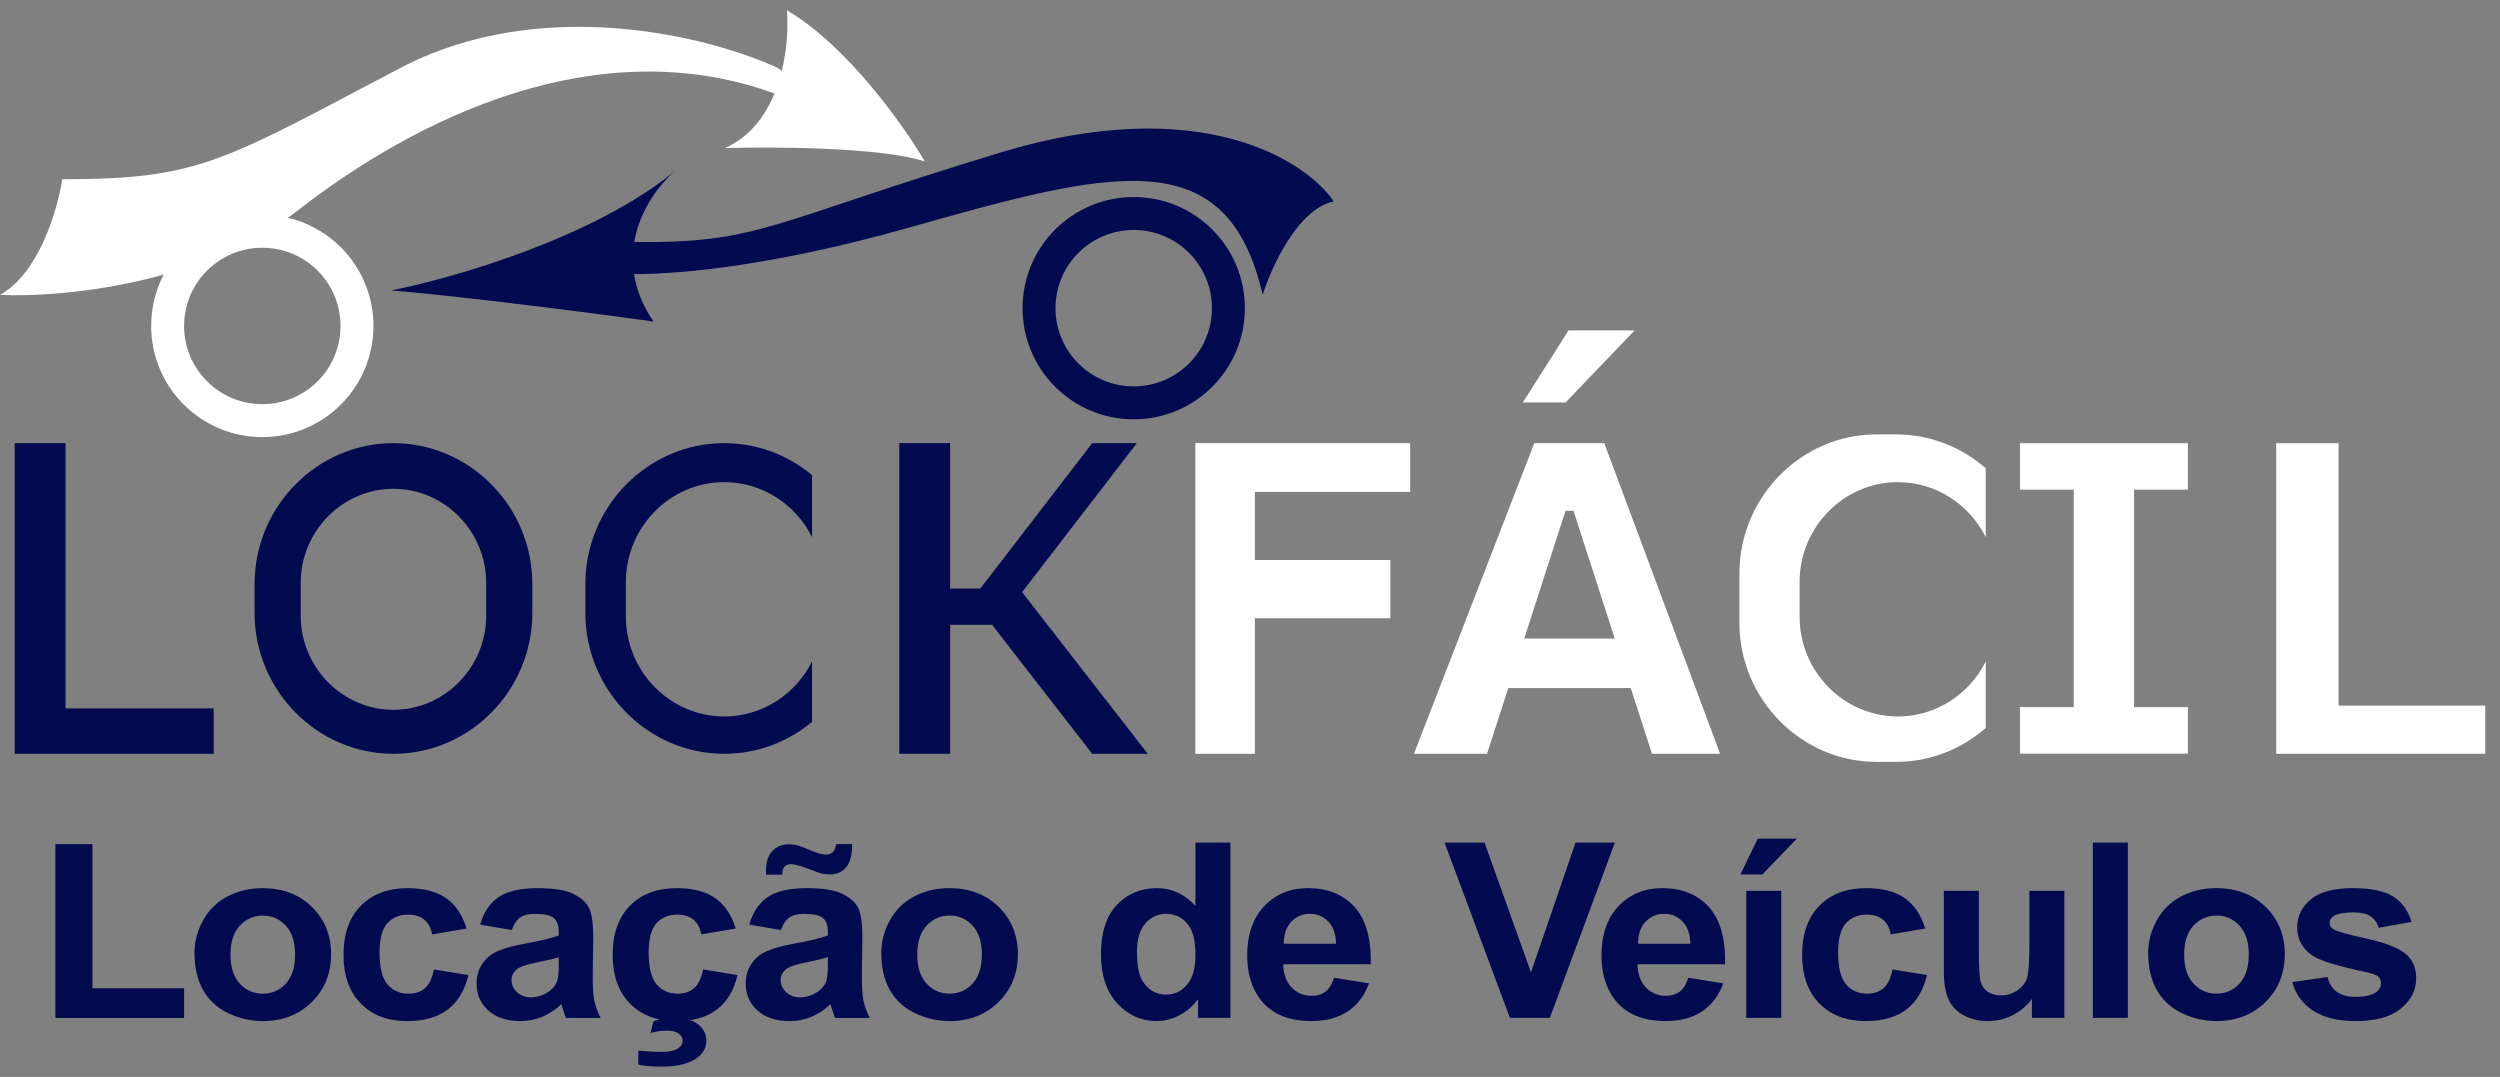
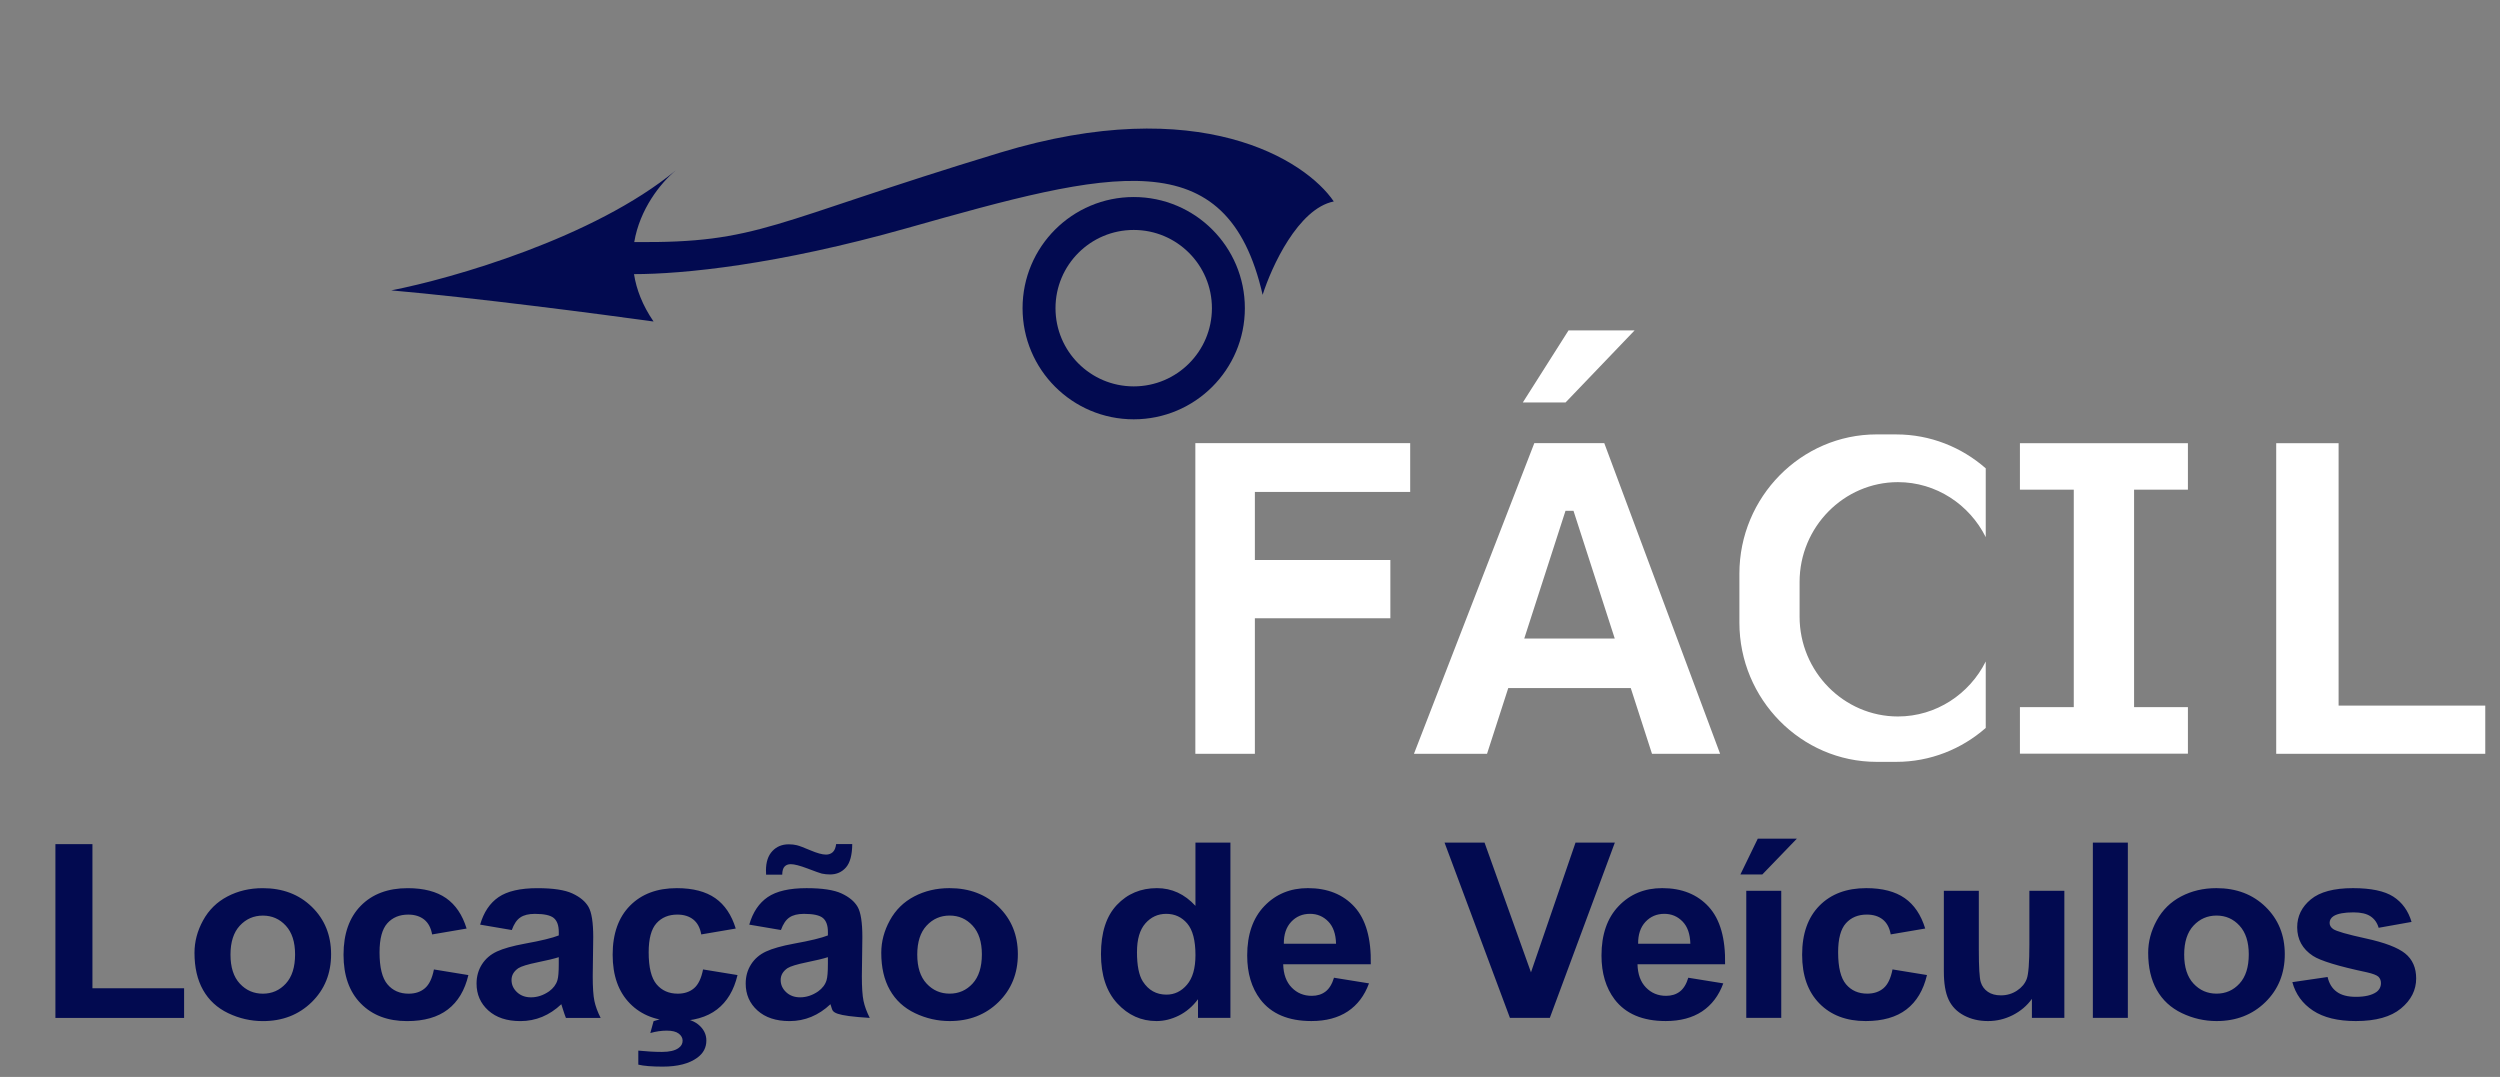
<svg xmlns="http://www.w3.org/2000/svg" width="195" height="84" viewBox="0 0 195 84" fill="none">
  <rect x="0" y="0" width="195" height="84" fill="#808080" stroke="none" />
-   <path d="M0 22.997C3.052 21.332 4.508 16.292 4.855 13.981C15.605 13.981 17.339 12.593 31.21 5.311C42.307 -0.515 55.485 2.884 60.687 5.311L60.975 5.545C61.418 3.752 61.479 1.983 61.38 0.803C66.097 3.577 70.513 9.819 72.131 12.593C68.802 11.484 60.34 11.438 56.526 11.553C58.461 10.707 59.675 9.082 60.41 7.29C46.627 2.282 32.535 9.174 23.234 16.408C15.744 22.234 4.624 23.228 0 22.997Z" fill="white" />
-   <path fill-rule="evenodd" clip-rule="evenodd" d="M20.46 34.094C25.248 34.094 29.13 30.212 29.13 25.424C29.13 20.636 25.248 16.755 20.46 16.755C15.672 16.755 11.791 20.636 11.791 25.424C11.791 30.212 15.672 34.094 20.46 34.094ZM20.46 31.525C23.829 31.525 26.561 28.794 26.561 25.424C26.561 22.055 23.829 19.324 20.46 19.324C17.091 19.324 14.359 22.055 14.359 25.424C14.359 28.794 17.091 31.525 20.46 31.525Z" fill="white" />
  <path fill-rule="evenodd" clip-rule="evenodd" d="M88.43 32.707C93.218 32.707 97.099 28.825 97.099 24.037C97.099 19.249 93.218 15.368 88.43 15.368C83.641 15.368 79.76 19.249 79.76 24.037C79.76 28.825 83.641 32.707 88.43 32.707ZM88.43 30.138C91.799 30.138 94.53 27.407 94.53 24.037C94.53 20.668 91.799 17.936 88.43 17.936C85.06 17.936 82.329 20.668 82.329 24.037C82.329 27.407 85.06 30.138 88.43 30.138Z" fill="#020A50" />
  <path d="M104.035 15.714C101.26 16.269 99.18 20.801 98.486 22.997C95.712 10.86 86.696 13.287 70.744 17.795C60.61 20.659 53.305 21.38 49.453 21.382C49.636 22.561 50.106 23.805 50.977 25.078C46.816 24.5 36.898 23.205 30.517 22.65C35.256 21.725 46.33 18.558 52.711 13.287C51.504 14.292 49.901 16.324 49.471 18.881C59.298 18.973 59.927 17.394 78.026 11.9C93.562 7.184 101.838 12.478 104.035 15.714Z" fill="#020A50" />
  <g clip-path="url(#clip0_18_175)">
-     <path fill-rule="evenodd" clip-rule="evenodd" d="M1.149 34.566H5.112V55.254H16.668V58.796H5.112H3.604H1.149V34.566V34.566ZM30.689 34.566C36.648 34.566 41.522 39.512 41.522 45.557V47.806C41.522 53.852 36.648 58.797 30.689 58.797C24.731 58.797 19.856 53.852 19.856 47.806V45.557C19.856 39.512 24.731 34.566 30.689 34.566ZM30.689 38.127C34.667 38.127 37.922 41.43 37.922 45.466V48.026C37.922 52.062 34.667 55.364 30.689 55.364C26.711 55.364 23.456 52.062 23.456 48.026V45.466C23.456 41.43 26.711 38.127 30.689 38.127ZM56.49 34.566C59.083 34.566 61.47 35.503 63.34 37.059V41.897C62.074 39.357 59.474 37.606 56.49 37.606C52.272 37.606 48.82 41.108 48.82 45.388V48.102C48.82 52.383 52.272 55.884 56.49 55.884C59.474 55.884 62.074 54.133 63.34 51.593V56.303C61.47 57.859 59.083 58.796 56.49 58.796C50.532 58.796 45.657 53.851 45.657 47.806V45.556C45.657 39.511 50.532 34.566 56.49 34.566V34.566ZM89.526 58.797H85.194L77.383 48.736H74.109V54.281V55.255V58.797H72.601H70.145V34.566H74.109V45.907H76.464L85.194 34.566H88.672L79.726 46.187L89.526 58.797Z" fill="#020A50" />
    <path fill-rule="evenodd" clip-rule="evenodd" d="M93.237 34.566H109.995V38.372H97.88V43.678H108.448V48.226H97.88V58.796H93.237V34.566V34.566ZM110.288 58.797H115.988L117.644 53.668H127.199L128.856 58.797H134.169L125.134 34.566H119.676L110.288 58.797ZM118.892 49.804L122.109 39.842H122.373H122.468H122.732L125.95 49.804H118.891H118.892ZM146.377 33.885H147.905C150.567 33.885 153.01 34.884 154.888 36.53V41.898C153.622 39.358 151.022 37.607 148.038 37.607C143.82 37.607 140.368 41.109 140.368 45.389V48.103C140.368 52.383 143.82 55.885 148.038 55.885C151.022 55.885 153.622 54.134 154.888 51.594V56.779C153.01 58.426 150.568 59.425 147.905 59.425H146.377C140.489 59.425 135.673 54.538 135.673 48.565V44.743C135.673 38.77 140.489 33.883 146.377 33.883V33.885ZM157.554 58.786H161.754H166.458H170.657V55.158H166.458V38.195H170.657V34.567H157.554V38.195H161.754V55.158H157.554V58.786ZM177.545 34.567H182.411V55.035H193.851V58.798H182.411H179.331H177.544V34.567H177.545ZM118.779 31.394H122.112L127.498 25.772H122.345L118.779 31.394Z" fill="white" />
-     <path d="M4.322 79.397V65.841H7.21V77.087H14.36V79.397H4.322ZM15.17 74.322C15.17 73.45 15.392 72.606 15.84 71.791C16.288 70.973 16.922 70.353 17.742 69.923C18.562 69.493 19.475 69.277 20.488 69.277C22.051 69.277 23.329 69.764 24.328 70.738C25.327 71.714 25.825 72.943 25.825 74.432C25.825 75.935 25.32 77.178 24.315 78.165C23.305 79.152 22.038 79.646 20.507 79.646C19.561 79.646 18.658 79.438 17.799 79.028C16.943 78.618 16.288 78.016 15.84 77.22C15.392 76.428 15.17 75.46 15.17 74.322ZM17.978 74.461C17.978 75.445 18.22 76.199 18.705 76.721C19.193 77.247 19.791 77.507 20.504 77.507C21.214 77.507 21.811 77.246 22.293 76.721C22.774 76.199 23.016 75.439 23.016 74.443C23.016 73.472 22.774 72.725 22.293 72.202C21.812 71.678 21.214 71.417 20.504 71.417C19.79 71.417 19.193 71.678 18.705 72.202C18.221 72.725 17.978 73.479 17.978 74.462V74.461ZM36.394 72.428L33.705 72.886C33.615 72.373 33.41 71.988 33.088 71.727C32.766 71.47 32.352 71.339 31.84 71.339C31.16 71.339 30.615 71.565 30.211 72.017C29.805 72.469 29.604 73.224 29.604 74.283C29.604 75.46 29.81 76.291 30.221 76.778C30.633 77.266 31.184 77.507 31.874 77.507C32.392 77.507 32.817 77.364 33.145 77.08C33.477 76.797 33.71 76.31 33.846 75.617L36.534 76.056C36.255 77.24 35.721 78.134 34.931 78.739C34.141 79.344 33.082 79.646 31.751 79.646C30.244 79.646 29.039 79.188 28.143 78.274C27.243 77.358 26.795 76.091 26.795 74.471C26.795 72.832 27.247 71.559 28.146 70.645C29.046 69.732 30.265 69.277 31.801 69.277C33.055 69.277 34.054 69.538 34.798 70.057C35.538 70.576 36.07 71.365 36.395 72.428H36.394ZM39.919 72.542L37.45 72.122C37.729 71.155 38.21 70.439 38.89 69.974C39.57 69.509 40.583 69.277 41.924 69.277C43.142 69.277 44.051 69.414 44.649 69.691C45.244 69.968 45.665 70.318 45.907 70.745C46.149 71.171 46.272 71.951 46.272 73.09L46.233 76.144C46.233 77.013 46.276 77.656 46.362 78.07C46.449 78.484 46.611 78.926 46.85 79.397H44.141C44.072 79.226 43.983 78.971 43.879 78.634C43.836 78.478 43.803 78.376 43.783 78.329C43.318 78.768 42.82 79.095 42.289 79.315C41.758 79.534 41.193 79.646 40.593 79.646C39.534 79.646 38.698 79.368 38.087 78.815C37.477 78.264 37.171 77.564 37.171 76.718C37.171 76.161 37.311 75.662 37.59 75.222C37.869 74.786 38.257 74.449 38.761 74.216C39.263 73.984 39.987 73.781 40.933 73.606C42.207 73.376 43.094 73.16 43.585 72.963V72.698C43.585 72.189 43.455 71.826 43.196 71.606C42.934 71.389 42.443 71.282 41.722 71.282C41.234 71.282 40.856 71.374 40.584 71.562C40.308 71.746 40.089 72.074 39.92 72.542H39.919ZM43.584 74.661C43.235 74.773 42.681 74.906 41.921 75.062C41.164 75.218 40.666 75.371 40.433 75.517C40.078 75.761 39.899 76.067 39.899 76.44C39.899 76.809 40.042 77.124 40.327 77.391C40.612 77.658 40.975 77.792 41.416 77.792C41.907 77.792 42.379 77.636 42.827 77.327C43.156 77.088 43.375 76.801 43.478 76.459C43.548 76.236 43.584 75.809 43.584 75.182V74.66V74.661ZM57.386 72.427L54.698 72.885C54.608 72.372 54.403 71.987 54.081 71.726C53.758 71.469 53.344 71.338 52.833 71.338C52.152 71.338 51.608 71.564 51.203 72.016C50.798 72.469 50.596 73.223 50.596 74.282C50.596 75.46 50.802 76.29 51.213 76.778C51.625 77.265 52.176 77.506 52.866 77.506C53.384 77.506 53.809 77.363 54.138 77.079C54.47 76.796 54.702 76.309 54.838 75.616L57.526 76.055C57.247 77.239 56.713 78.133 55.924 78.738C55.133 79.343 54.075 79.645 52.743 79.645C51.237 79.645 50.032 79.187 49.135 78.273C48.236 77.357 47.787 76.09 47.787 74.47C47.787 72.831 48.239 71.558 49.139 70.645C50.038 69.731 51.257 69.276 52.793 69.276C54.048 69.276 55.047 69.537 55.791 70.056C56.531 70.575 57.062 71.364 57.388 72.427H57.386ZM49.788 83.043V81.948C50.458 82.015 51.073 82.05 51.633 82.05C52.211 82.05 52.643 81.951 52.922 81.75C53.138 81.601 53.244 81.41 53.244 81.171C53.244 80.961 53.145 80.776 52.942 80.621C52.739 80.465 52.427 80.389 52.006 80.389C51.587 80.389 51.163 80.453 50.725 80.576L50.98 79.65C51.485 79.478 52.029 79.396 52.613 79.396C53.426 79.396 54.04 79.567 54.462 79.908C54.883 80.252 55.096 80.669 55.096 81.159C55.096 81.709 54.864 82.152 54.396 82.496C53.765 82.963 52.862 83.196 51.687 83.196C50.851 83.196 50.217 83.145 49.789 83.043L49.788 83.043ZM60.912 72.541L58.442 72.121C58.721 71.154 59.202 70.438 59.883 69.973C60.563 69.508 61.575 69.276 62.916 69.276C64.135 69.276 65.044 69.413 65.642 69.69C66.236 69.967 66.657 70.317 66.9 70.744C67.142 71.17 67.264 71.95 67.264 73.089L67.225 76.144C67.225 77.012 67.268 77.655 67.354 78.069C67.441 78.483 67.603 78.925 67.842 79.397H65.134C65.064 79.225 64.974 78.97 64.871 78.633C64.829 78.477 64.795 78.375 64.775 78.328C64.311 78.767 63.813 79.094 63.281 79.314C62.75 79.533 62.186 79.645 61.585 79.645C60.527 79.645 59.69 79.368 59.079 78.814C58.469 78.264 58.164 77.563 58.164 76.717C58.164 76.16 58.303 75.661 58.583 75.222C58.861 74.786 59.249 74.449 59.754 74.216C60.255 73.984 60.979 73.78 61.925 73.605C63.2 73.375 64.086 73.16 64.577 72.962V72.697C64.577 72.188 64.448 71.825 64.189 71.605C63.926 71.388 63.435 71.281 62.715 71.281C62.227 71.281 61.848 71.373 61.576 71.561C61.3 71.745 61.082 72.074 60.913 72.541H60.912ZM64.576 74.66C64.227 74.772 63.673 74.905 62.913 75.061C62.156 75.217 61.658 75.37 61.425 75.516C61.071 75.761 60.892 76.066 60.892 76.439C60.892 76.808 61.035 77.123 61.319 77.39C61.605 77.657 61.967 77.791 62.408 77.791C62.9 77.791 63.371 77.635 63.819 77.326C64.148 77.087 64.368 76.801 64.47 76.458C64.54 76.235 64.576 75.808 64.576 75.181V74.659V74.66ZM61.011 68.225H59.756C59.75 68.082 59.746 67.971 59.746 67.891C59.746 67.238 59.913 66.736 60.244 66.385C60.573 66.032 61.001 65.857 61.519 65.857C61.748 65.857 61.957 65.879 62.153 65.927C62.349 65.975 62.704 66.109 63.218 66.328C63.736 66.547 64.137 66.659 64.433 66.659C64.639 66.659 64.812 66.595 64.951 66.471C65.094 66.344 65.18 66.134 65.22 65.838H66.475C66.468 66.688 66.306 67.293 65.987 67.659C65.665 68.025 65.254 68.207 64.749 68.207C64.527 68.207 64.311 68.184 64.099 68.14C63.949 68.102 63.577 67.969 62.984 67.742C62.387 67.516 61.954 67.406 61.683 67.406C61.473 67.406 61.315 67.466 61.198 67.59C61.079 67.711 61.019 67.924 61.013 68.226L61.011 68.225ZM68.739 74.319C68.739 73.447 68.961 72.603 69.409 71.789C69.857 70.971 70.491 70.35 71.311 69.92C72.131 69.49 73.044 69.275 74.056 69.275C75.619 69.275 76.897 69.762 77.896 70.735C78.895 71.712 79.393 72.94 79.393 74.43C79.393 75.932 78.889 77.176 77.883 78.163C76.874 79.149 75.606 79.643 74.076 79.643C73.129 79.643 72.226 79.436 71.367 79.025C70.511 78.615 69.857 78.014 69.409 77.218C68.96 76.425 68.739 75.458 68.739 74.319ZM71.546 74.459C71.546 75.442 71.788 76.197 72.273 76.719C72.761 77.244 73.359 77.504 74.073 77.504C74.784 77.504 75.38 77.243 75.862 76.719C76.343 76.197 76.586 75.436 76.586 74.44C76.586 73.469 76.344 72.722 75.862 72.2C75.381 71.675 74.784 71.414 74.073 71.414C73.359 71.414 72.762 71.675 72.273 72.2C71.789 72.722 71.546 73.476 71.546 74.46V74.459ZM95.973 79.395H93.444V77.94C93.022 78.507 92.521 78.93 91.947 79.216C91.373 79.5 90.792 79.643 90.208 79.643C89.017 79.643 87.998 79.185 87.148 78.265C86.301 77.346 85.876 76.066 85.876 74.421C85.876 72.741 86.288 71.462 87.114 70.587C87.941 69.711 88.982 69.275 90.244 69.275C91.399 69.275 92.401 69.737 93.245 70.657V65.724H95.973V79.396V79.395ZM88.684 74.249C88.684 75.308 88.837 76.075 89.139 76.55C89.58 77.237 90.194 77.581 90.984 77.581C91.612 77.581 92.147 77.323 92.585 76.807C93.026 76.292 93.246 75.525 93.246 74.501C93.246 73.358 93.033 72.537 92.605 72.034C92.177 71.532 91.632 71.28 90.965 71.28C90.318 71.28 89.777 71.528 89.339 72.025C88.904 72.521 88.685 73.263 88.685 74.25L88.684 74.249ZM104.052 76.263L106.781 76.703C106.432 77.66 105.878 78.389 105.125 78.891C104.368 79.391 103.422 79.642 102.29 79.642C100.494 79.642 99.163 79.079 98.303 77.952C97.623 77.049 97.281 75.909 97.281 74.531C97.281 72.889 97.729 71.6 98.622 70.671C99.515 69.739 100.647 69.274 102.014 69.274C103.548 69.274 104.76 69.761 105.649 70.734C106.536 71.709 106.96 73.201 106.921 75.212H100.089C100.11 75.988 100.328 76.593 100.75 77.026C101.168 77.458 101.692 77.675 102.316 77.675C102.744 77.675 103.102 77.563 103.392 77.341C103.683 77.118 103.903 76.758 104.052 76.261V76.263ZM104.212 73.609C104.192 72.848 103.99 72.27 103.602 71.875C103.213 71.477 102.742 71.279 102.184 71.279C101.59 71.279 101.098 71.489 100.71 71.906C100.322 72.323 100.132 72.892 100.139 73.609H104.212ZM117.775 79.395L112.674 65.723H115.794L119.416 75.843L122.891 65.723H125.958L120.886 79.395H117.775ZM131.688 76.263L134.416 76.703C134.067 77.66 133.513 78.389 132.76 78.891C132.003 79.391 131.057 79.642 129.925 79.642C128.129 79.642 126.798 79.079 125.939 77.952C125.258 77.049 124.916 75.909 124.916 74.531C124.916 72.889 125.364 71.6 126.257 70.671C127.15 69.739 128.282 69.274 129.649 69.274C131.183 69.274 132.395 69.761 133.284 70.734C134.171 71.709 134.595 73.201 134.556 75.212H127.725C127.745 75.988 127.963 76.593 128.386 77.026C128.804 77.458 129.328 77.675 129.952 77.675C130.38 77.675 130.738 77.563 131.028 77.341C131.319 77.118 131.539 76.758 131.688 76.261L131.688 76.263ZM131.847 73.609C131.827 72.848 131.625 72.27 131.237 71.875C130.848 71.477 130.378 71.279 129.819 71.279C129.225 71.279 128.734 71.489 128.345 71.906C127.957 72.323 127.767 72.892 127.774 73.609H131.847ZM136.21 79.395V69.485H138.938V79.395H136.21ZM135.752 68.206L137.106 65.418H140.153L137.464 68.206H135.752ZM150.164 72.425L147.476 72.883C147.386 72.371 147.181 71.986 146.859 71.725C146.537 71.467 146.122 71.337 145.611 71.337C144.93 71.337 144.386 71.563 143.981 72.015C143.576 72.467 143.374 73.221 143.374 74.281C143.374 75.458 143.58 76.289 143.991 76.776C144.403 77.263 144.954 77.504 145.644 77.504C146.162 77.504 146.587 77.361 146.916 77.078C147.248 76.795 147.48 76.308 147.616 75.614L150.304 76.053C150.025 77.237 149.491 78.131 148.702 78.736C147.911 79.341 146.853 79.643 145.522 79.643C144.015 79.643 142.81 79.185 141.913 78.271C141.014 77.355 140.566 76.088 140.566 74.468C140.566 72.829 141.017 71.557 141.917 70.643C142.817 69.729 144.035 69.275 145.571 69.275C146.826 69.275 147.825 69.536 148.569 70.054C149.309 70.573 149.84 71.362 150.166 72.425H150.164ZM158.489 79.395V77.912C158.111 78.44 157.617 78.861 157.003 79.176C156.389 79.488 155.742 79.643 155.061 79.643C154.364 79.643 153.74 79.496 153.189 79.204C152.635 78.911 152.237 78.497 151.991 77.969C151.742 77.438 151.62 76.706 151.62 75.77V69.484H154.348V74.048C154.348 75.445 154.398 76.297 154.501 76.613C154.6 76.928 154.784 77.179 155.052 77.361C155.318 77.545 155.656 77.638 156.068 77.638C156.536 77.638 156.954 77.514 157.326 77.269C157.697 77.024 157.95 76.719 158.086 76.353C158.222 75.987 158.292 75.096 158.292 73.673V69.485H161.02V79.395H158.491H158.489ZM163.243 79.395V65.723H165.972V79.395H163.243ZM167.558 74.319C167.558 73.447 167.78 72.603 168.228 71.789C168.677 70.971 169.311 70.35 170.13 69.92C170.95 69.49 171.863 69.275 172.876 69.275C174.439 69.275 175.717 69.762 176.716 70.735C177.715 71.712 178.213 72.94 178.213 74.43C178.213 75.932 177.708 77.176 176.703 78.163C175.694 79.149 174.426 79.643 172.895 79.643C171.949 79.643 171.046 79.436 170.187 79.025C169.331 78.615 168.677 78.014 168.228 77.218C167.78 76.425 167.558 75.458 167.558 74.319ZM170.366 74.459C170.366 75.442 170.608 76.197 171.092 76.719C171.58 77.244 172.178 77.504 172.892 77.504C173.602 77.504 174.199 77.243 174.681 76.719C175.162 76.197 175.404 75.436 175.404 74.44C175.404 73.469 175.162 72.722 174.681 72.2C174.199 71.675 173.602 71.414 172.892 71.414C172.178 71.414 171.581 71.675 171.092 72.2C170.608 72.722 170.366 73.476 170.366 74.46V74.459ZM178.804 76.607L181.552 76.206C181.668 76.712 181.903 77.097 182.263 77.358C182.617 77.622 183.119 77.753 183.759 77.753C184.466 77.753 184.997 77.628 185.356 77.381C185.595 77.206 185.714 76.97 185.714 76.678C185.714 76.481 185.648 76.315 185.518 76.185C185.382 76.061 185.077 75.943 184.605 75.837C182.398 75.37 181 74.943 180.409 74.558C179.589 74.02 179.181 73.276 179.181 72.323C179.181 71.461 179.536 70.739 180.243 70.153C180.95 69.568 182.046 69.275 183.529 69.275C184.942 69.275 185.995 69.497 186.682 69.94C187.369 70.385 187.844 71.041 188.102 71.91L185.534 72.368C185.424 71.98 185.211 71.68 184.903 71.474C184.594 71.267 184.153 71.165 183.578 71.165C182.854 71.165 182.337 71.261 182.022 71.454C181.813 71.591 181.71 71.769 181.71 71.986C181.71 72.173 181.8 72.333 181.983 72.463C182.231 72.638 183.085 72.883 184.545 73.201C186.005 73.52 187.024 73.908 187.602 74.369C188.176 74.834 188.461 75.486 188.461 76.32C188.461 77.227 188.066 78.01 187.273 78.663C186.484 79.316 185.312 79.643 183.758 79.643C182.351 79.643 181.236 79.369 180.413 78.825C179.593 78.281 179.055 77.543 178.803 76.607H178.804Z" fill="#020A50" />
+     <path d="M4.322 79.397V65.841H7.21V77.087H14.36V79.397H4.322ZM15.17 74.322C15.17 73.45 15.392 72.606 15.84 71.791C16.288 70.973 16.922 70.353 17.742 69.923C18.562 69.493 19.475 69.277 20.488 69.277C22.051 69.277 23.329 69.764 24.328 70.738C25.327 71.714 25.825 72.943 25.825 74.432C25.825 75.935 25.32 77.178 24.315 78.165C23.305 79.152 22.038 79.646 20.507 79.646C19.561 79.646 18.658 79.438 17.799 79.028C16.943 78.618 16.288 78.016 15.84 77.22C15.392 76.428 15.17 75.46 15.17 74.322ZM17.978 74.461C17.978 75.445 18.22 76.199 18.705 76.721C19.193 77.247 19.791 77.507 20.504 77.507C21.214 77.507 21.811 77.246 22.293 76.721C22.774 76.199 23.016 75.439 23.016 74.443C23.016 73.472 22.774 72.725 22.293 72.202C21.812 71.678 21.214 71.417 20.504 71.417C19.79 71.417 19.193 71.678 18.705 72.202C18.221 72.725 17.978 73.479 17.978 74.462V74.461ZM36.394 72.428L33.705 72.886C33.615 72.373 33.41 71.988 33.088 71.727C32.766 71.47 32.352 71.339 31.84 71.339C31.16 71.339 30.615 71.565 30.211 72.017C29.805 72.469 29.604 73.224 29.604 74.283C29.604 75.46 29.81 76.291 30.221 76.778C30.633 77.266 31.184 77.507 31.874 77.507C32.392 77.507 32.817 77.364 33.145 77.08C33.477 76.797 33.71 76.31 33.846 75.617L36.534 76.056C36.255 77.24 35.721 78.134 34.931 78.739C34.141 79.344 33.082 79.646 31.751 79.646C30.244 79.646 29.039 79.188 28.143 78.274C27.243 77.358 26.795 76.091 26.795 74.471C26.795 72.832 27.247 71.559 28.146 70.645C29.046 69.732 30.265 69.277 31.801 69.277C33.055 69.277 34.054 69.538 34.798 70.057C35.538 70.576 36.07 71.365 36.395 72.428H36.394ZM39.919 72.542L37.45 72.122C37.729 71.155 38.21 70.439 38.89 69.974C39.57 69.509 40.583 69.277 41.924 69.277C43.142 69.277 44.051 69.414 44.649 69.691C45.244 69.968 45.665 70.318 45.907 70.745C46.149 71.171 46.272 71.951 46.272 73.09L46.233 76.144C46.233 77.013 46.276 77.656 46.362 78.07C46.449 78.484 46.611 78.926 46.85 79.397H44.141C44.072 79.226 43.983 78.971 43.879 78.634C43.836 78.478 43.803 78.376 43.783 78.329C43.318 78.768 42.82 79.095 42.289 79.315C41.758 79.534 41.193 79.646 40.593 79.646C39.534 79.646 38.698 79.368 38.087 78.815C37.477 78.264 37.171 77.564 37.171 76.718C37.171 76.161 37.311 75.662 37.59 75.222C37.869 74.786 38.257 74.449 38.761 74.216C39.263 73.984 39.987 73.781 40.933 73.606C42.207 73.376 43.094 73.16 43.585 72.963V72.698C43.585 72.189 43.455 71.826 43.196 71.606C42.934 71.389 42.443 71.282 41.722 71.282C41.234 71.282 40.856 71.374 40.584 71.562C40.308 71.746 40.089 72.074 39.92 72.542H39.919ZM43.584 74.661C43.235 74.773 42.681 74.906 41.921 75.062C41.164 75.218 40.666 75.371 40.433 75.517C40.078 75.761 39.899 76.067 39.899 76.44C39.899 76.809 40.042 77.124 40.327 77.391C40.612 77.658 40.975 77.792 41.416 77.792C41.907 77.792 42.379 77.636 42.827 77.327C43.156 77.088 43.375 76.801 43.478 76.459C43.548 76.236 43.584 75.809 43.584 75.182V74.66V74.661ZM57.386 72.427L54.698 72.885C54.608 72.372 54.403 71.987 54.081 71.726C53.758 71.469 53.344 71.338 52.833 71.338C52.152 71.338 51.608 71.564 51.203 72.016C50.798 72.469 50.596 73.223 50.596 74.282C50.596 75.46 50.802 76.29 51.213 76.778C51.625 77.265 52.176 77.506 52.866 77.506C53.384 77.506 53.809 77.363 54.138 77.079C54.47 76.796 54.702 76.309 54.838 75.616L57.526 76.055C57.247 77.239 56.713 78.133 55.924 78.738C55.133 79.343 54.075 79.645 52.743 79.645C51.237 79.645 50.032 79.187 49.135 78.273C48.236 77.357 47.787 76.09 47.787 74.47C47.787 72.831 48.239 71.558 49.139 70.645C50.038 69.731 51.257 69.276 52.793 69.276C54.048 69.276 55.047 69.537 55.791 70.056C56.531 70.575 57.062 71.364 57.388 72.427H57.386ZM49.788 83.043V81.948C50.458 82.015 51.073 82.05 51.633 82.05C52.211 82.05 52.643 81.951 52.922 81.75C53.138 81.601 53.244 81.41 53.244 81.171C53.244 80.961 53.145 80.776 52.942 80.621C52.739 80.465 52.427 80.389 52.006 80.389C51.587 80.389 51.163 80.453 50.725 80.576L50.98 79.65C51.485 79.478 52.029 79.396 52.613 79.396C53.426 79.396 54.04 79.567 54.462 79.908C54.883 80.252 55.096 80.669 55.096 81.159C55.096 81.709 54.864 82.152 54.396 82.496C53.765 82.963 52.862 83.196 51.687 83.196C50.851 83.196 50.217 83.145 49.789 83.043L49.788 83.043ZM60.912 72.541L58.442 72.121C58.721 71.154 59.202 70.438 59.883 69.973C60.563 69.508 61.575 69.276 62.916 69.276C64.135 69.276 65.044 69.413 65.642 69.69C66.236 69.967 66.657 70.317 66.9 70.744C67.142 71.17 67.264 71.95 67.264 73.089L67.225 76.144C67.225 77.012 67.268 77.655 67.354 78.069C67.441 78.483 67.603 78.925 67.842 79.397C65.064 79.225 64.974 78.97 64.871 78.633C64.829 78.477 64.795 78.375 64.775 78.328C64.311 78.767 63.813 79.094 63.281 79.314C62.75 79.533 62.186 79.645 61.585 79.645C60.527 79.645 59.69 79.368 59.079 78.814C58.469 78.264 58.164 77.563 58.164 76.717C58.164 76.16 58.303 75.661 58.583 75.222C58.861 74.786 59.249 74.449 59.754 74.216C60.255 73.984 60.979 73.78 61.925 73.605C63.2 73.375 64.086 73.16 64.577 72.962V72.697C64.577 72.188 64.448 71.825 64.189 71.605C63.926 71.388 63.435 71.281 62.715 71.281C62.227 71.281 61.848 71.373 61.576 71.561C61.3 71.745 61.082 72.074 60.913 72.541H60.912ZM64.576 74.66C64.227 74.772 63.673 74.905 62.913 75.061C62.156 75.217 61.658 75.37 61.425 75.516C61.071 75.761 60.892 76.066 60.892 76.439C60.892 76.808 61.035 77.123 61.319 77.39C61.605 77.657 61.967 77.791 62.408 77.791C62.9 77.791 63.371 77.635 63.819 77.326C64.148 77.087 64.368 76.801 64.47 76.458C64.54 76.235 64.576 75.808 64.576 75.181V74.659V74.66ZM61.011 68.225H59.756C59.75 68.082 59.746 67.971 59.746 67.891C59.746 67.238 59.913 66.736 60.244 66.385C60.573 66.032 61.001 65.857 61.519 65.857C61.748 65.857 61.957 65.879 62.153 65.927C62.349 65.975 62.704 66.109 63.218 66.328C63.736 66.547 64.137 66.659 64.433 66.659C64.639 66.659 64.812 66.595 64.951 66.471C65.094 66.344 65.18 66.134 65.22 65.838H66.475C66.468 66.688 66.306 67.293 65.987 67.659C65.665 68.025 65.254 68.207 64.749 68.207C64.527 68.207 64.311 68.184 64.099 68.14C63.949 68.102 63.577 67.969 62.984 67.742C62.387 67.516 61.954 67.406 61.683 67.406C61.473 67.406 61.315 67.466 61.198 67.59C61.079 67.711 61.019 67.924 61.013 68.226L61.011 68.225ZM68.739 74.319C68.739 73.447 68.961 72.603 69.409 71.789C69.857 70.971 70.491 70.35 71.311 69.92C72.131 69.49 73.044 69.275 74.056 69.275C75.619 69.275 76.897 69.762 77.896 70.735C78.895 71.712 79.393 72.94 79.393 74.43C79.393 75.932 78.889 77.176 77.883 78.163C76.874 79.149 75.606 79.643 74.076 79.643C73.129 79.643 72.226 79.436 71.367 79.025C70.511 78.615 69.857 78.014 69.409 77.218C68.96 76.425 68.739 75.458 68.739 74.319ZM71.546 74.459C71.546 75.442 71.788 76.197 72.273 76.719C72.761 77.244 73.359 77.504 74.073 77.504C74.784 77.504 75.38 77.243 75.862 76.719C76.343 76.197 76.586 75.436 76.586 74.44C76.586 73.469 76.344 72.722 75.862 72.2C75.381 71.675 74.784 71.414 74.073 71.414C73.359 71.414 72.762 71.675 72.273 72.2C71.789 72.722 71.546 73.476 71.546 74.46V74.459ZM95.973 79.395H93.444V77.94C93.022 78.507 92.521 78.93 91.947 79.216C91.373 79.5 90.792 79.643 90.208 79.643C89.017 79.643 87.998 79.185 87.148 78.265C86.301 77.346 85.876 76.066 85.876 74.421C85.876 72.741 86.288 71.462 87.114 70.587C87.941 69.711 88.982 69.275 90.244 69.275C91.399 69.275 92.401 69.737 93.245 70.657V65.724H95.973V79.396V79.395ZM88.684 74.249C88.684 75.308 88.837 76.075 89.139 76.55C89.58 77.237 90.194 77.581 90.984 77.581C91.612 77.581 92.147 77.323 92.585 76.807C93.026 76.292 93.246 75.525 93.246 74.501C93.246 73.358 93.033 72.537 92.605 72.034C92.177 71.532 91.632 71.28 90.965 71.28C90.318 71.28 89.777 71.528 89.339 72.025C88.904 72.521 88.685 73.263 88.685 74.25L88.684 74.249ZM104.052 76.263L106.781 76.703C106.432 77.66 105.878 78.389 105.125 78.891C104.368 79.391 103.422 79.642 102.29 79.642C100.494 79.642 99.163 79.079 98.303 77.952C97.623 77.049 97.281 75.909 97.281 74.531C97.281 72.889 97.729 71.6 98.622 70.671C99.515 69.739 100.647 69.274 102.014 69.274C103.548 69.274 104.76 69.761 105.649 70.734C106.536 71.709 106.96 73.201 106.921 75.212H100.089C100.11 75.988 100.328 76.593 100.75 77.026C101.168 77.458 101.692 77.675 102.316 77.675C102.744 77.675 103.102 77.563 103.392 77.341C103.683 77.118 103.903 76.758 104.052 76.261V76.263ZM104.212 73.609C104.192 72.848 103.99 72.27 103.602 71.875C103.213 71.477 102.742 71.279 102.184 71.279C101.59 71.279 101.098 71.489 100.71 71.906C100.322 72.323 100.132 72.892 100.139 73.609H104.212ZM117.775 79.395L112.674 65.723H115.794L119.416 75.843L122.891 65.723H125.958L120.886 79.395H117.775ZM131.688 76.263L134.416 76.703C134.067 77.66 133.513 78.389 132.76 78.891C132.003 79.391 131.057 79.642 129.925 79.642C128.129 79.642 126.798 79.079 125.939 77.952C125.258 77.049 124.916 75.909 124.916 74.531C124.916 72.889 125.364 71.6 126.257 70.671C127.15 69.739 128.282 69.274 129.649 69.274C131.183 69.274 132.395 69.761 133.284 70.734C134.171 71.709 134.595 73.201 134.556 75.212H127.725C127.745 75.988 127.963 76.593 128.386 77.026C128.804 77.458 129.328 77.675 129.952 77.675C130.38 77.675 130.738 77.563 131.028 77.341C131.319 77.118 131.539 76.758 131.688 76.261L131.688 76.263ZM131.847 73.609C131.827 72.848 131.625 72.27 131.237 71.875C130.848 71.477 130.378 71.279 129.819 71.279C129.225 71.279 128.734 71.489 128.345 71.906C127.957 72.323 127.767 72.892 127.774 73.609H131.847ZM136.21 79.395V69.485H138.938V79.395H136.21ZM135.752 68.206L137.106 65.418H140.153L137.464 68.206H135.752ZM150.164 72.425L147.476 72.883C147.386 72.371 147.181 71.986 146.859 71.725C146.537 71.467 146.122 71.337 145.611 71.337C144.93 71.337 144.386 71.563 143.981 72.015C143.576 72.467 143.374 73.221 143.374 74.281C143.374 75.458 143.58 76.289 143.991 76.776C144.403 77.263 144.954 77.504 145.644 77.504C146.162 77.504 146.587 77.361 146.916 77.078C147.248 76.795 147.48 76.308 147.616 75.614L150.304 76.053C150.025 77.237 149.491 78.131 148.702 78.736C147.911 79.341 146.853 79.643 145.522 79.643C144.015 79.643 142.81 79.185 141.913 78.271C141.014 77.355 140.566 76.088 140.566 74.468C140.566 72.829 141.017 71.557 141.917 70.643C142.817 69.729 144.035 69.275 145.571 69.275C146.826 69.275 147.825 69.536 148.569 70.054C149.309 70.573 149.84 71.362 150.166 72.425H150.164ZM158.489 79.395V77.912C158.111 78.44 157.617 78.861 157.003 79.176C156.389 79.488 155.742 79.643 155.061 79.643C154.364 79.643 153.74 79.496 153.189 79.204C152.635 78.911 152.237 78.497 151.991 77.969C151.742 77.438 151.62 76.706 151.62 75.77V69.484H154.348V74.048C154.348 75.445 154.398 76.297 154.501 76.613C154.6 76.928 154.784 77.179 155.052 77.361C155.318 77.545 155.656 77.638 156.068 77.638C156.536 77.638 156.954 77.514 157.326 77.269C157.697 77.024 157.95 76.719 158.086 76.353C158.222 75.987 158.292 75.096 158.292 73.673V69.485H161.02V79.395H158.491H158.489ZM163.243 79.395V65.723H165.972V79.395H163.243ZM167.558 74.319C167.558 73.447 167.78 72.603 168.228 71.789C168.677 70.971 169.311 70.35 170.13 69.92C170.95 69.49 171.863 69.275 172.876 69.275C174.439 69.275 175.717 69.762 176.716 70.735C177.715 71.712 178.213 72.94 178.213 74.43C178.213 75.932 177.708 77.176 176.703 78.163C175.694 79.149 174.426 79.643 172.895 79.643C171.949 79.643 171.046 79.436 170.187 79.025C169.331 78.615 168.677 78.014 168.228 77.218C167.78 76.425 167.558 75.458 167.558 74.319ZM170.366 74.459C170.366 75.442 170.608 76.197 171.092 76.719C171.58 77.244 172.178 77.504 172.892 77.504C173.602 77.504 174.199 77.243 174.681 76.719C175.162 76.197 175.404 75.436 175.404 74.44C175.404 73.469 175.162 72.722 174.681 72.2C174.199 71.675 173.602 71.414 172.892 71.414C172.178 71.414 171.581 71.675 171.092 72.2C170.608 72.722 170.366 73.476 170.366 74.46V74.459ZM178.804 76.607L181.552 76.206C181.668 76.712 181.903 77.097 182.263 77.358C182.617 77.622 183.119 77.753 183.759 77.753C184.466 77.753 184.997 77.628 185.356 77.381C185.595 77.206 185.714 76.97 185.714 76.678C185.714 76.481 185.648 76.315 185.518 76.185C185.382 76.061 185.077 75.943 184.605 75.837C182.398 75.37 181 74.943 180.409 74.558C179.589 74.02 179.181 73.276 179.181 72.323C179.181 71.461 179.536 70.739 180.243 70.153C180.95 69.568 182.046 69.275 183.529 69.275C184.942 69.275 185.995 69.497 186.682 69.94C187.369 70.385 187.844 71.041 188.102 71.91L185.534 72.368C185.424 71.98 185.211 71.68 184.903 71.474C184.594 71.267 184.153 71.165 183.578 71.165C182.854 71.165 182.337 71.261 182.022 71.454C181.813 71.591 181.71 71.769 181.71 71.986C181.71 72.173 181.8 72.333 181.983 72.463C182.231 72.638 183.085 72.883 184.545 73.201C186.005 73.52 187.024 73.908 187.602 74.369C188.176 74.834 188.461 75.486 188.461 76.32C188.461 77.227 188.066 78.01 187.273 78.663C186.484 79.316 185.312 79.643 183.758 79.643C182.351 79.643 181.236 79.369 180.413 78.825C179.593 78.281 179.055 77.543 178.803 76.607H178.804Z" fill="#020A50" />
  </g>
  <defs>
    <clipPath id="clip0_18_175">
      <rect width="195" height="58.592" fill="white" transform="translate(0 24.606)" />
    </clipPath>
  </defs>
</svg>